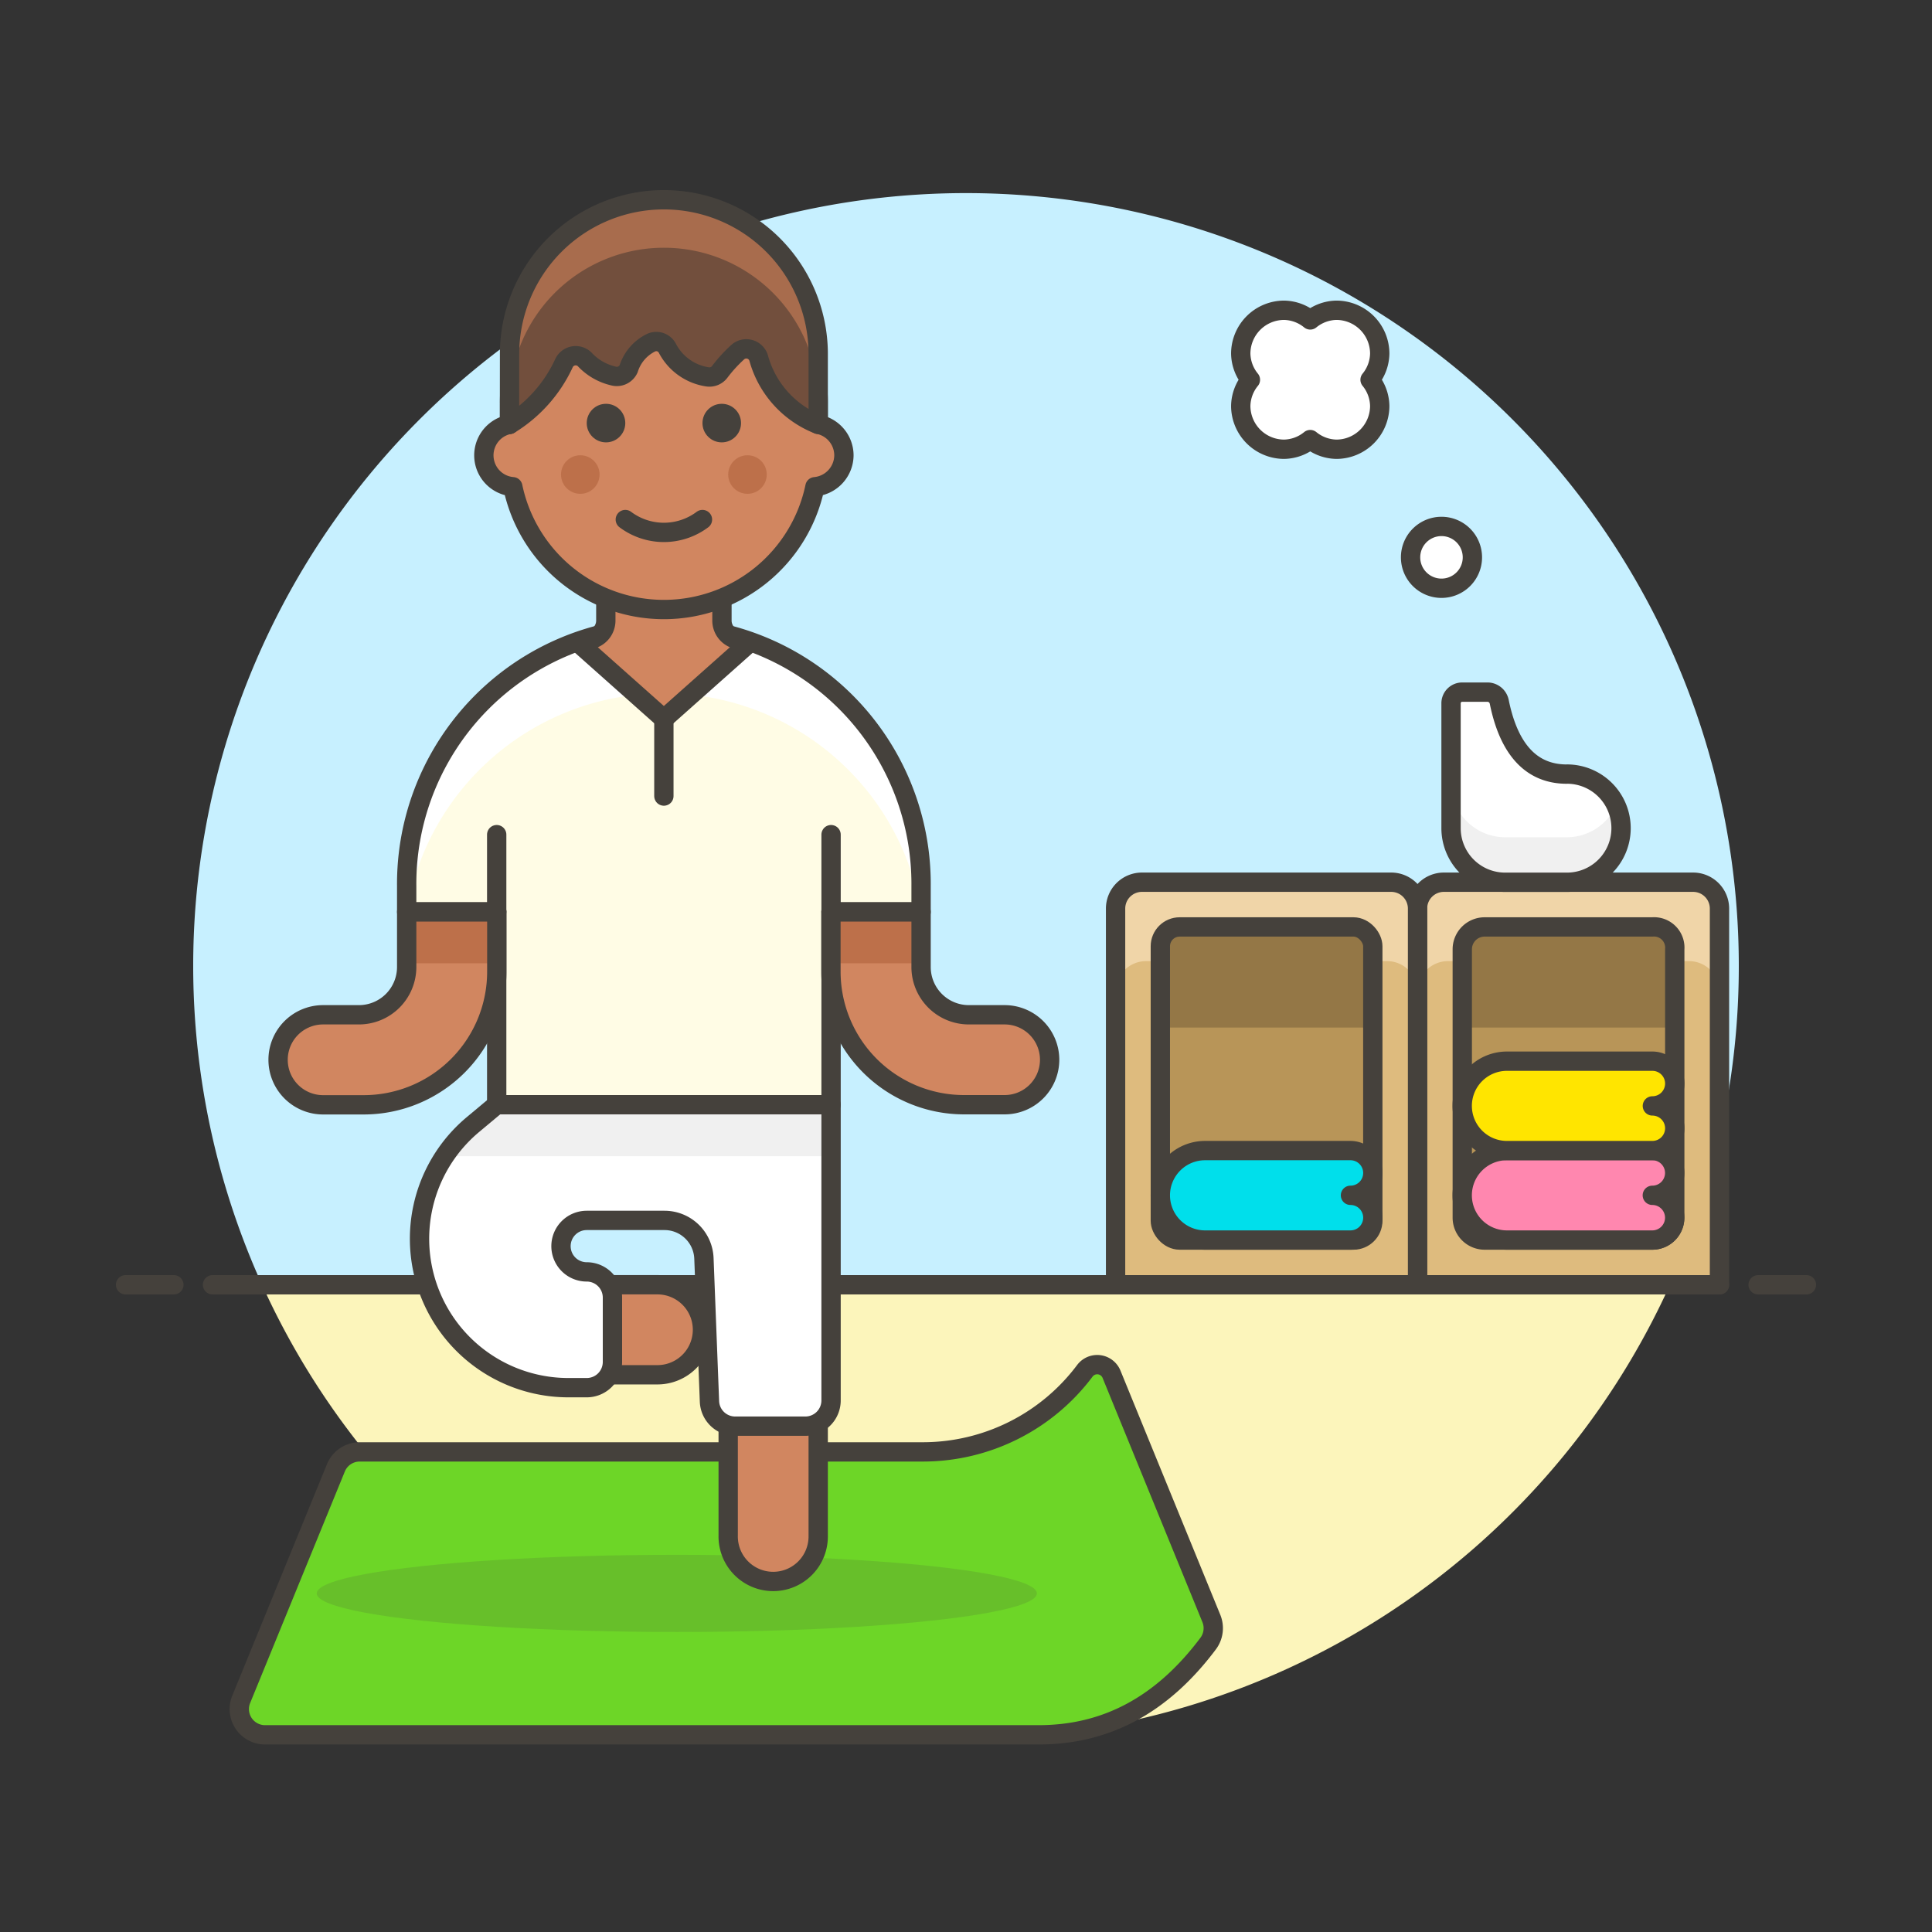
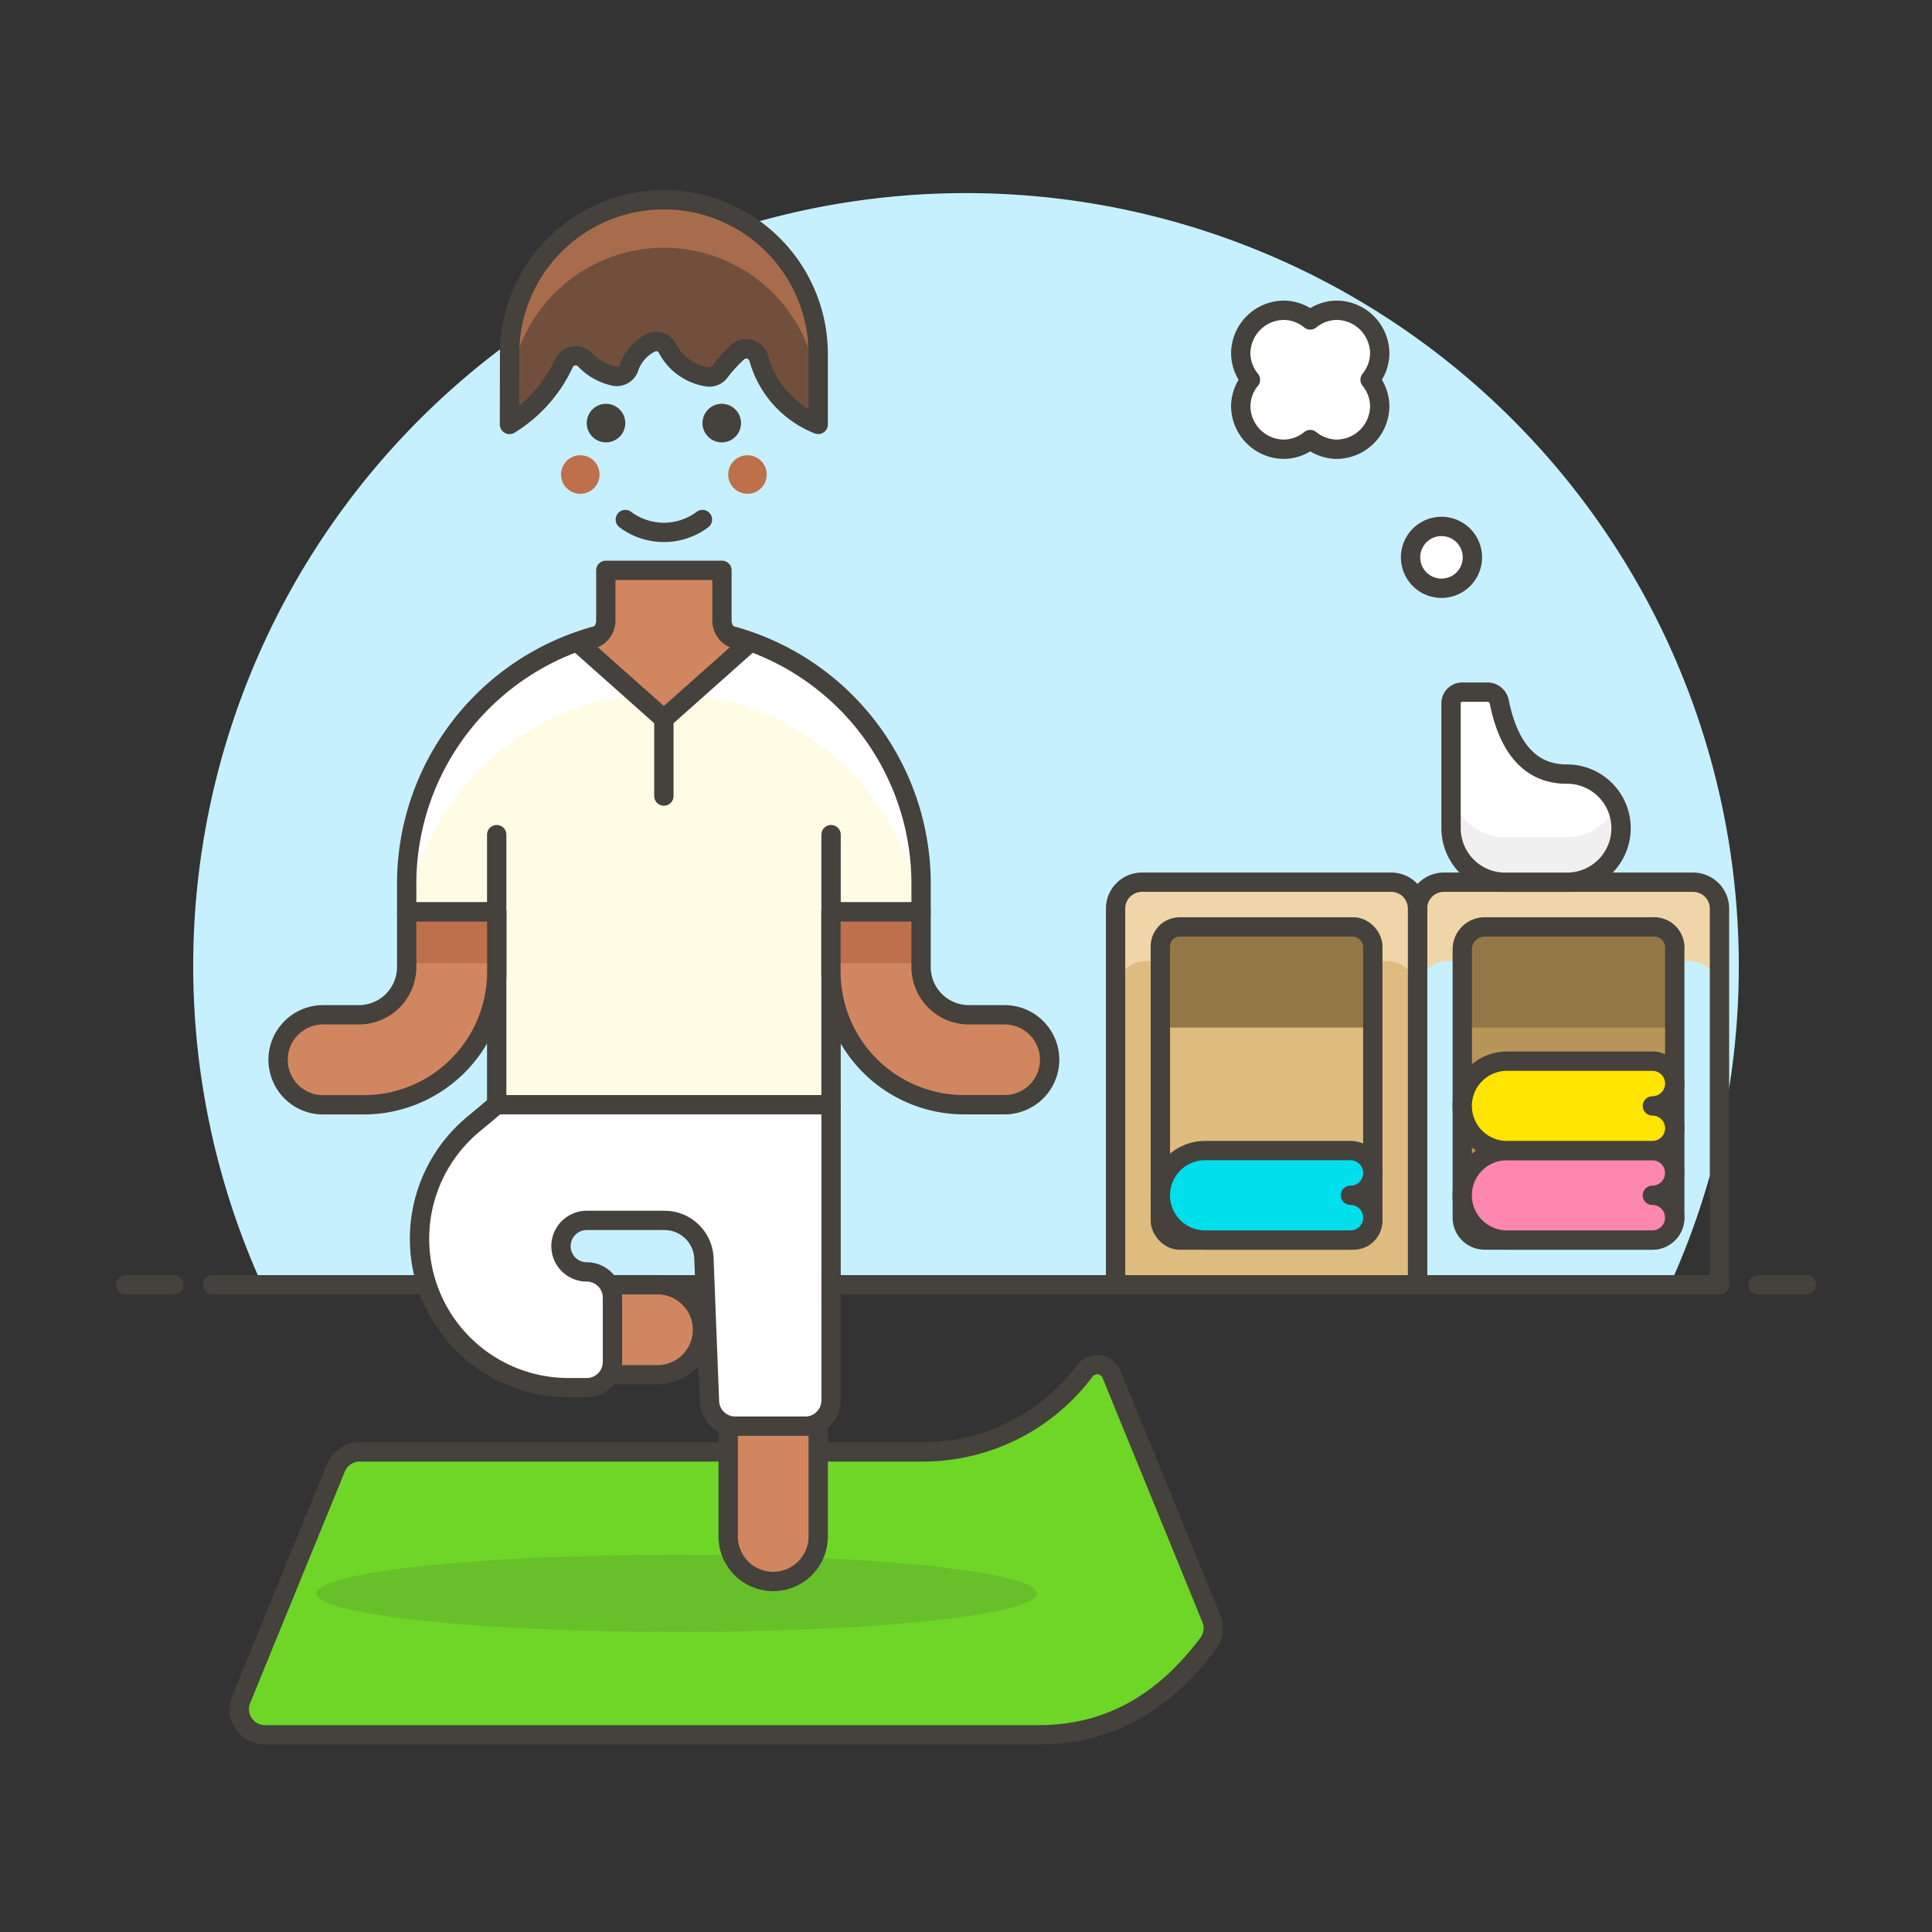
<svg xmlns="http://www.w3.org/2000/svg" viewBox="0 0 100 100">
  <rect x="0" y="0" width="100" height="100" fill="#333333" stroke="none" />
  <g class="nc-icon-wrapper">
    <defs />
    <path class="a" d="M90 50a40 40 0 1 0-76.436 16.5h72.872A39.844 39.844 0 0 0 90 50z" style="" fill="#c7f0ff" />
-     <path class="b" d="M13.564 66.5a40 40 0 0 0 72.872 0z" style="" fill="#fcf5bb" />
    <path class="c" d="M11 66.5h78" fill="none" stroke="#45413c" stroke-linecap="round" stroke-linejoin="round" />
    <path class="c" d="M6.5 66.5H9" fill="none" stroke="#45413c" stroke-linecap="round" stroke-linejoin="round" />
    <path class="c" d="M91 66.5h2.5" fill="none" stroke="#45413c" stroke-linecap="round" stroke-linejoin="round" />
    <g>
      <path class="d" d="M62.7 83.772a1.33 1.33 0 0 1-.167 1.3c-2.415 3.22-5.327 4.722-8.779 4.722H13.717a1.332 1.332 0 0 1-1.232-1.836l4.9-11.981a1.329 1.329 0 0 1 1.232-.827h29.148a10.479 10.479 0 0 0 8.382-4.191.8.8 0 0 1 1.384.169z" stroke="#45413c" stroke-linecap="round" stroke-linejoin="round" fill="#6dd627" />
-       <path class="e" d="M89 47.028a1.365 1.365 0 0 0-1.365-1.365h-12.9a1.365 1.365 0 0 0-1.365 1.365V66.5H89z" style="" fill="#debb7e" />
      <path class="f" d="M89 47.028a1.365 1.365 0 0 0-1.365-1.365h-12.9a1.365 1.365 0 0 0-1.365 1.365v4.3a1.581 1.581 0 0 1 1.581-1.581h12.468A1.581 1.581 0 0 1 89 51.323z" style="" fill="#f0d5a8" />
      <path class="g" d="M85.527 64.185h-8.682a1.159 1.159 0 0 1-1.158-1.158V49.136a1.158 1.158 0 0 1 1.158-1.158h8.682a1.074 1.074 0 0 1 1.158 1.158v13.891a1.159 1.159 0 0 1-1.158 1.158z" style="" fill="#b89558" />
      <path class="h" d="M85.527 47.978h-8.682a1.158 1.158 0 0 0-1.158 1.158v4.051h11v-4.051a1.074 1.074 0 0 0-1.16-1.158z" style="" fill="#947746" />
      <path class="c" d="M89 47.028a1.365 1.365 0 0 0-1.365-1.365h-12.9a1.365 1.365 0 0 0-1.365 1.365V66.5H89z" fill="none" stroke="#45413c" stroke-linecap="round" stroke-linejoin="round" />
      <path class="i" d="M81.1 40.068c-2.1 0-3.08-1.665-3.5-3.744a.625.625 0 0 0-.612-.5h-1.304a.578.578 0 0 0-.578.579v6.463a2.8 2.8 0 0 0 2.8 2.8h3.2a2.8 2.8 0 0 0 2.8-2.8 2.8 2.8 0 0 0-2.8-2.8z" style="" fill="#f0f0f0" />
      <path class="j" d="M75.106 40.536a2.8 2.8 0 0 0 2.8 2.8h3.2a2.8 2.8 0 0 0 2.538-1.636 2.8 2.8 0 0 0-2.544-1.632c-2.1 0-3.081-1.665-3.5-3.744a.625.625 0 0 0-.612-.5h-1.304a.578.578 0 0 0-.578.579z" style="" fill="#fff" />
      <path class="c" d="M81.1 40.068c-2.1 0-3.08-1.665-3.5-3.744a.625.625 0 0 0-.612-.5h-1.304a.578.578 0 0 0-.578.579v6.463a2.8 2.8 0 0 0 2.8 2.8h3.2a2.8 2.8 0 0 0 2.8-2.8 2.8 2.8 0 0 0-2.8-2.8z" fill="none" stroke="#45413c" stroke-linecap="round" stroke-linejoin="round" />
      <path class="k" d="M76.211 28.848a1.6 1.6 0 1 1-1.6-1.6 1.6 1.6 0 0 1 1.6 1.6z" stroke="#45413c" stroke-linecap="round" stroke-linejoin="round" fill="#fff" />
      <path class="k" d="M71.415 18.307a2.247 2.247 0 0 0-2.248-2.248 2.205 2.205 0 0 0-1.349.5 2.2 2.2 0 0 0-1.349-.5 2.248 2.248 0 0 0-2.248 2.248 2.2 2.2 0 0 0 .5 1.349 2.2 2.2 0 0 0-.5 1.349 2.248 2.248 0 0 0 2.248 2.248 2.2 2.2 0 0 0 1.349-.5 2.205 2.205 0 0 0 1.349.5 2.247 2.247 0 0 0 2.248-2.248 2.2 2.2 0 0 0-.5-1.349 2.2 2.2 0 0 0 .5-1.349z" stroke="#45413c" stroke-linecap="round" stroke-linejoin="round" fill="#fff" />
      <path class="c" d="M86.685 63.027a1.159 1.159 0 0 1-1.158 1.158h-8.682a1.159 1.159 0 0 1-1.158-1.158V49.136a1.158 1.158 0 0 1 1.158-1.158h8.682a1.074 1.074 0 0 1 1.158 1.158z" fill="none" stroke="#45413c" stroke-linecap="round" stroke-linejoin="round" />
      <path class="l" d="M78 64.185h7.524a1.159 1.159 0 0 0 1.158-1.158 1.159 1.159 0 0 0-1.158-1.158 1.158 1.158 0 0 0 1.158-1.157 1.159 1.159 0 0 0-1.158-1.158H78a2.316 2.316 0 0 0-2.316 2.315A2.316 2.316 0 0 0 78 64.185z" stroke="#45413c" stroke-linecap="round" stroke-linejoin="round" fill="#ff87af" />
      <path class="m" d="M78 59.554h7.524a1.158 1.158 0 0 0 1.161-1.154 1.158 1.158 0 0 0-1.158-1.158 1.158 1.158 0 0 0 1.158-1.158 1.158 1.158 0 0 0-1.158-1.157H78a2.315 2.315 0 0 0-2.316 2.315A2.315 2.315 0 0 0 78 59.554z" stroke="#45413c" stroke-linecap="round" stroke-linejoin="round" fill="#ffe500" />
      <path class="e" d="M73.372 47.028a1.365 1.365 0 0 0-1.365-1.365h-12.9a1.365 1.365 0 0 0-1.365 1.365V66.5h15.63z" style="" fill="#debb7e" />
      <path class="f" d="M73.372 47.028a1.365 1.365 0 0 0-1.365-1.365H59.11a1.365 1.365 0 0 0-1.366 1.365v4.3a1.581 1.581 0 0 1 1.581-1.581h12.466a1.581 1.581 0 0 1 1.581 1.581z" style="" fill="#f0d5a8" />
      <path class="c" d="M73.372 47.028a1.365 1.365 0 0 0-1.365-1.365h-12.9a1.365 1.365 0 0 0-1.365 1.365V66.5h15.63z" fill="none" stroke="#45413c" stroke-linecap="round" stroke-linejoin="round" />
-       <rect class="g" x="60.059" y="47.978" width="10.997" height="16.207" rx="1" style="" fill="#b89558" />
      <path class="h" d="M70.057 47.978h-9a1 1 0 0 0-1 1v4.209h11v-4.209a1 1 0 0 0-1-1z" style="" fill="#947746" />
      <rect class="c" x="60.059" y="47.978" width="10.997" height="16.207" rx="1" fill="none" stroke="#45413c" stroke-linecap="round" stroke-linejoin="round" />
      <path class="n" d="M60.059 61.869a2.316 2.316 0 0 0 2.316 2.316H69.9a1.158 1.158 0 0 0 1.158-1.158 1.158 1.158 0 0 0-1.158-1.158 1.157 1.157 0 0 0 1.158-1.157 1.158 1.158 0 0 0-1.158-1.158h-7.525a2.316 2.316 0 0 0-2.316 2.315z" stroke="#45413c" stroke-linecap="round" stroke-linejoin="round" fill="#00dfeb" />
    </g>
    <g>
      <ellipse class="o" cx="35.031" cy="82.474" rx="18.638" ry="1.997" fill="#45413c" stroke="#fff" stroke-miterlimit="10" stroke-width="0" opacity="0.15" />
      <path class="p" d="M34.03 71.158a2.33 2.33 0 0 0 0-4.66H29.7v4.66z" stroke="#45413c" stroke-linecap="round" stroke-linejoin="round" fill="#d18660" />
      <path class="p" d="M37.691 79.478a2.33 2.33 0 1 0 4.659 0V69.161h-4.659z" stroke="#45413c" stroke-linecap="round" stroke-linejoin="round" fill="#d18660" />
      <path class="j" d="M25.709 57.18l-1.221 1.02a7.706 7.706 0 0 0-2.773 5.92 7.707 7.707 0 0 0 7.707 7.706h.947a1.331 1.331 0 0 0 1.331-1.334v-3.328a1.331 1.331 0 0 0-1.331-1.331 1.331 1.331 0 0 1-1.332-1.333 1.332 1.332 0 0 1 1.332-1.332h4.025a2.043 2.043 0 0 1 2.041 1.964l.287 7.407a1.331 1.331 0 0 0 1.33 1.279h3.632a1.331 1.331 0 0 0 1.332-1.331V57.18z" style="" fill="#fff" />
-       <path class="i" d="M24.488 58.2a7.7 7.7 0 0 0-1.465 1.645h19.993V57.18H25.709z" style="" fill="#f0f0f0" />
      <path class="c" d="M25.709 57.18l-1.221 1.02a7.706 7.706 0 0 0-2.773 5.92 7.707 7.707 0 0 0 7.707 7.706h.947a1.331 1.331 0 0 0 1.331-1.334v-3.328a1.331 1.331 0 0 0-1.331-1.331 1.331 1.331 0 0 1-1.332-1.333 1.332 1.332 0 0 1 1.332-1.332h4.025a2.043 2.043 0 0 1 2.041 1.964l.287 7.407a1.331 1.331 0 0 0 1.33 1.279h3.632a1.331 1.331 0 0 0 1.332-1.331V57.18z" fill="none" stroke="#45413c" stroke-linecap="round" stroke-linejoin="round" />
      <path class="q" d="M47.675 45.864a13.313 13.313 0 1 0-26.625 0V47.2h4.659v9.98h17.307V47.2h4.659z" style="" fill="#fffce5" />
      <path class="j" d="M34.362 32.551A13.312 13.312 0 0 0 21.05 45.864V47.2a13.489 13.489 0 0 1 26.625 0v-1.336a13.312 13.312 0 0 0-13.313-13.313z" style="" fill="#fff" />
      <path class="c" d="M47.675 45.864a13.313 13.313 0 1 0-26.625 0V47.2h4.659v9.98h17.307V47.2h4.659z" fill="none" stroke="#45413c" stroke-linecap="round" stroke-linejoin="round" />
      <path class="c" d="M25.709 47.195v-3.994" fill="none" stroke="#45413c" stroke-linecap="round" stroke-linejoin="round" />
      <path class="c" d="M43.016 47.195v-3.994" fill="none" stroke="#45413c" stroke-linecap="round" stroke-linejoin="round" />
      <path class="p" d="M38.089 33.081a1 1 0 0 1-.721-.96v-2.6h-6.011v2.6a1 1 0 0 1-.721.96q-.342.1-.675.216l4.4 3.914 4.4-3.914q-.33-.117-.672-.216z" stroke="#45413c" stroke-linecap="round" stroke-linejoin="round" fill="#d18660" />
      <path class="r" d="M21.05 47.2v2.853a2.473 2.473 0 0 1-2.473 2.472h-1.854a2.33 2.33 0 0 0-2.329 2.33 2.33 2.33 0 0 0 2.329 2.33h2.1a6.892 6.892 0 0 0 6.891-6.892V47.2z" style="" fill="#d18660" />
      <path class="s" d="M21.05 47.195h4.659v2.665H21.05z" style="" fill="#bd704a" />
      <path class="c" d="M21.05 47.2v2.853a2.473 2.473 0 0 1-2.473 2.472h-1.854a2.33 2.33 0 0 0-2.329 2.33 2.33 2.33 0 0 0 2.329 2.33h2.1a6.892 6.892 0 0 0 6.891-6.892V47.2z" fill="none" stroke="#45413c" stroke-linecap="round" stroke-linejoin="round" />
      <path class="r" d="M47.675 47.2v2.853a2.473 2.473 0 0 0 2.473 2.472H52a2.33 2.33 0 0 1 2.329 2.33A2.33 2.33 0 0 1 52 57.18h-2.1a6.892 6.892 0 0 1-6.891-6.892V47.2z" style="" fill="#d18660" />
      <path class="s" d="M43.016 47.195h4.659v2.665h-4.659z" style="" fill="#bd704a" />
      <path class="c" d="M47.675 47.2v2.853a2.473 2.473 0 0 0 2.473 2.472H52a2.33 2.33 0 0 1 2.329 2.33A2.33 2.33 0 0 1 52 57.18h-2.1a6.892 6.892 0 0 1-6.891-6.892V47.2z" fill="none" stroke="#45413c" stroke-linecap="round" stroke-linejoin="round" />
      <path class="c" d="M34.362 37.211v3.993" fill="none" stroke="#45413c" stroke-linecap="round" stroke-linejoin="round" />
      <g>
-         <path class="p" d="M43.681 23.563a1.639 1.639 0 0 0-1.331-1.6V20.9a7.988 7.988 0 1 0-15.975 0v1.066a1.63 1.63 0 0 0 .168 3.227 7.988 7.988 0 0 0 15.639 0 1.647 1.647 0 0 0 1.499-1.63z" stroke="#45413c" stroke-linecap="round" stroke-linejoin="round" fill="#d18660" />
        <circle class="s" cx="30.036" cy="24.562" r=".998" style="" fill="#bd704a" />
        <circle class="s" cx="38.689" cy="24.562" r=".998" style="" fill="#bd704a" />
        <path class="c" d="M36.359 26.892a3.33 3.33 0 0 1-3.993 0" fill="none" stroke="#45413c" stroke-linecap="round" stroke-linejoin="round" />
        <circle class="t" cx="31.367" cy="21.899" r=".998" style="" fill="#45413c" />
        <circle class="t" cx="37.358" cy="21.899" r=".998" style="" fill="#45413c" />
        <path class="u" d="M26.375 18.238a7.988 7.988 0 0 1 15.975 0v3.729a5.159 5.159 0 0 1-3.081-3.432.666.666 0 0 0-1.093-.3 7.409 7.409 0 0 0-.913 1 .666.666 0 0 1-.661.269 2.811 2.811 0 0 1-2.065-1.49.646.646 0 0 0-.826-.282 2.252 2.252 0 0 0-1.173 1.356.671.671 0 0 1-.8.37 2.93 2.93 0 0 1-1.435-.814.668.668 0 0 0-1.108.145 7.3 7.3 0 0 1-2.824 3.181z" style="" fill="#724f3d" />
        <path class="v" d="M34.362 10.251a7.987 7.987 0 0 0-7.987 7.987V20.9a7.988 7.988 0 1 1 15.975 0v-2.662a7.987 7.987 0 0 0-7.988-7.987z" style="" fill="#a86c4d" />
        <path class="c" d="M26.375 18.238a7.988 7.988 0 0 1 15.975 0v3.729a5.159 5.159 0 0 1-3.081-3.432.666.666 0 0 0-1.093-.3 7.409 7.409 0 0 0-.913 1 .666.666 0 0 1-.661.269 2.811 2.811 0 0 1-2.065-1.49.646.646 0 0 0-.826-.282 2.252 2.252 0 0 0-1.173 1.356.671.671 0 0 1-.8.37 2.93 2.93 0 0 1-1.435-.814.668.668 0 0 0-1.108.145 7.3 7.3 0 0 1-2.824 3.181z" fill="none" stroke="#45413c" stroke-linecap="round" stroke-linejoin="round" />
      </g>
    </g>
  </g>
</svg>